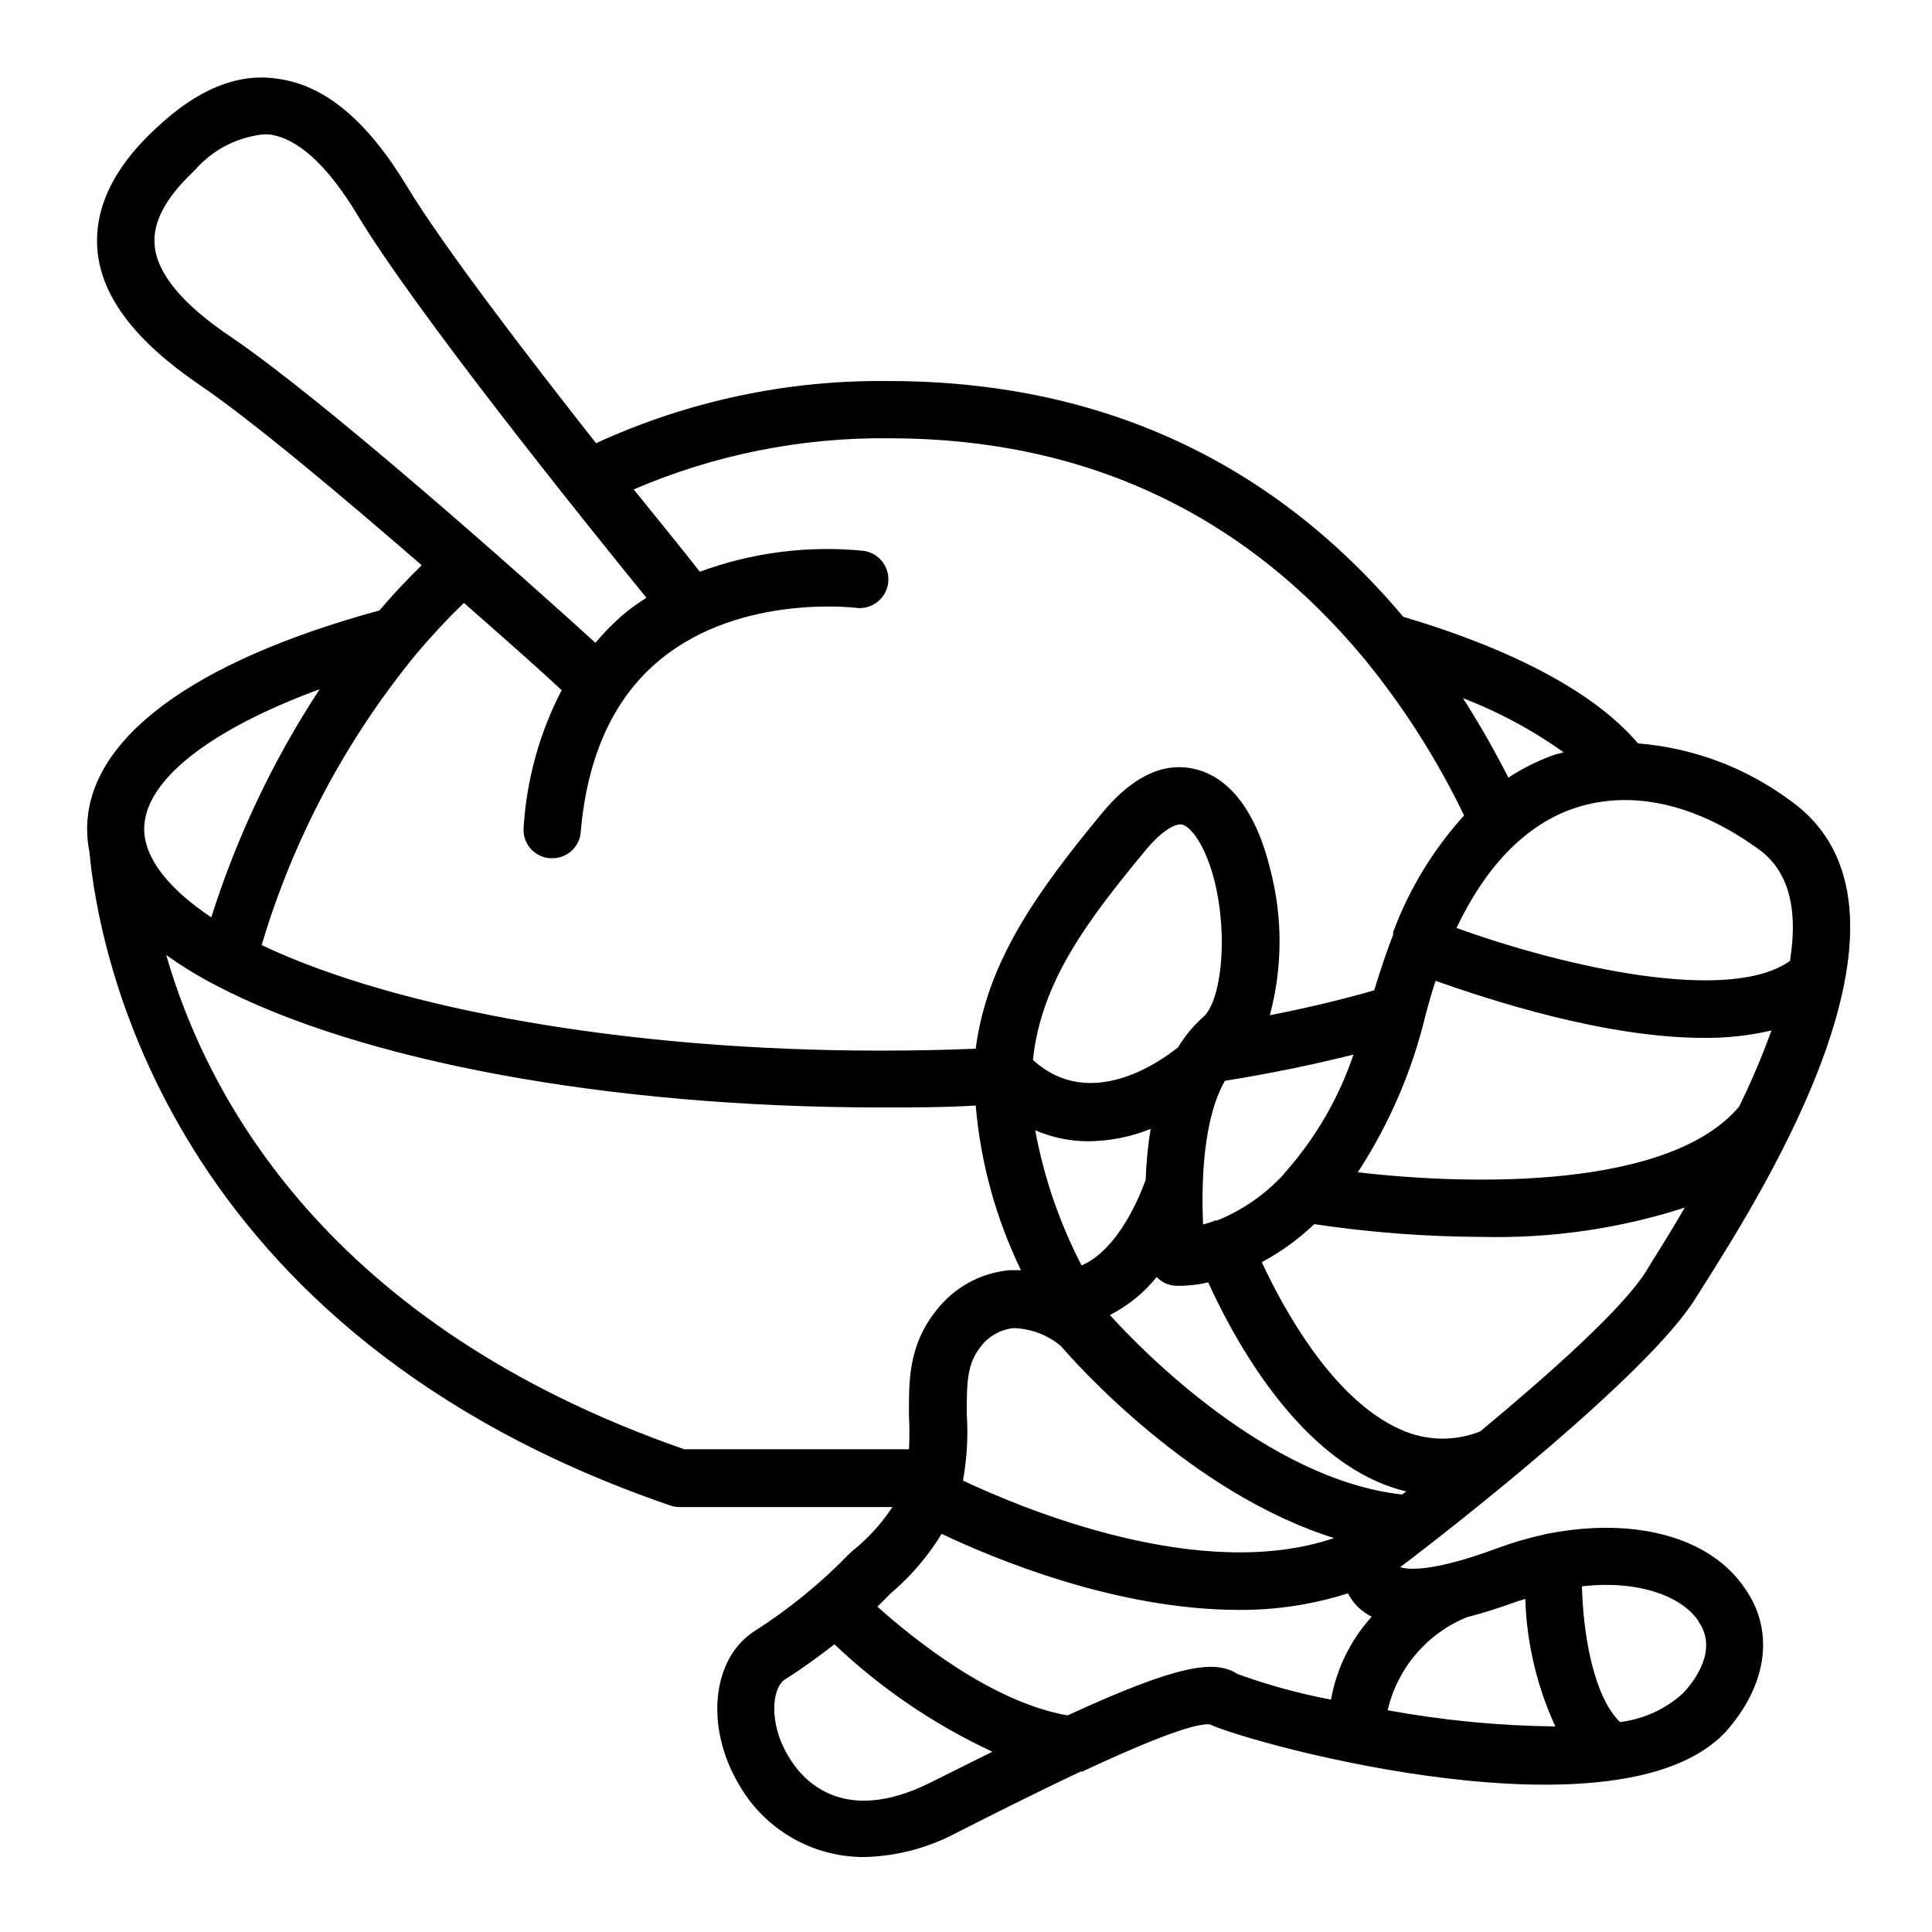
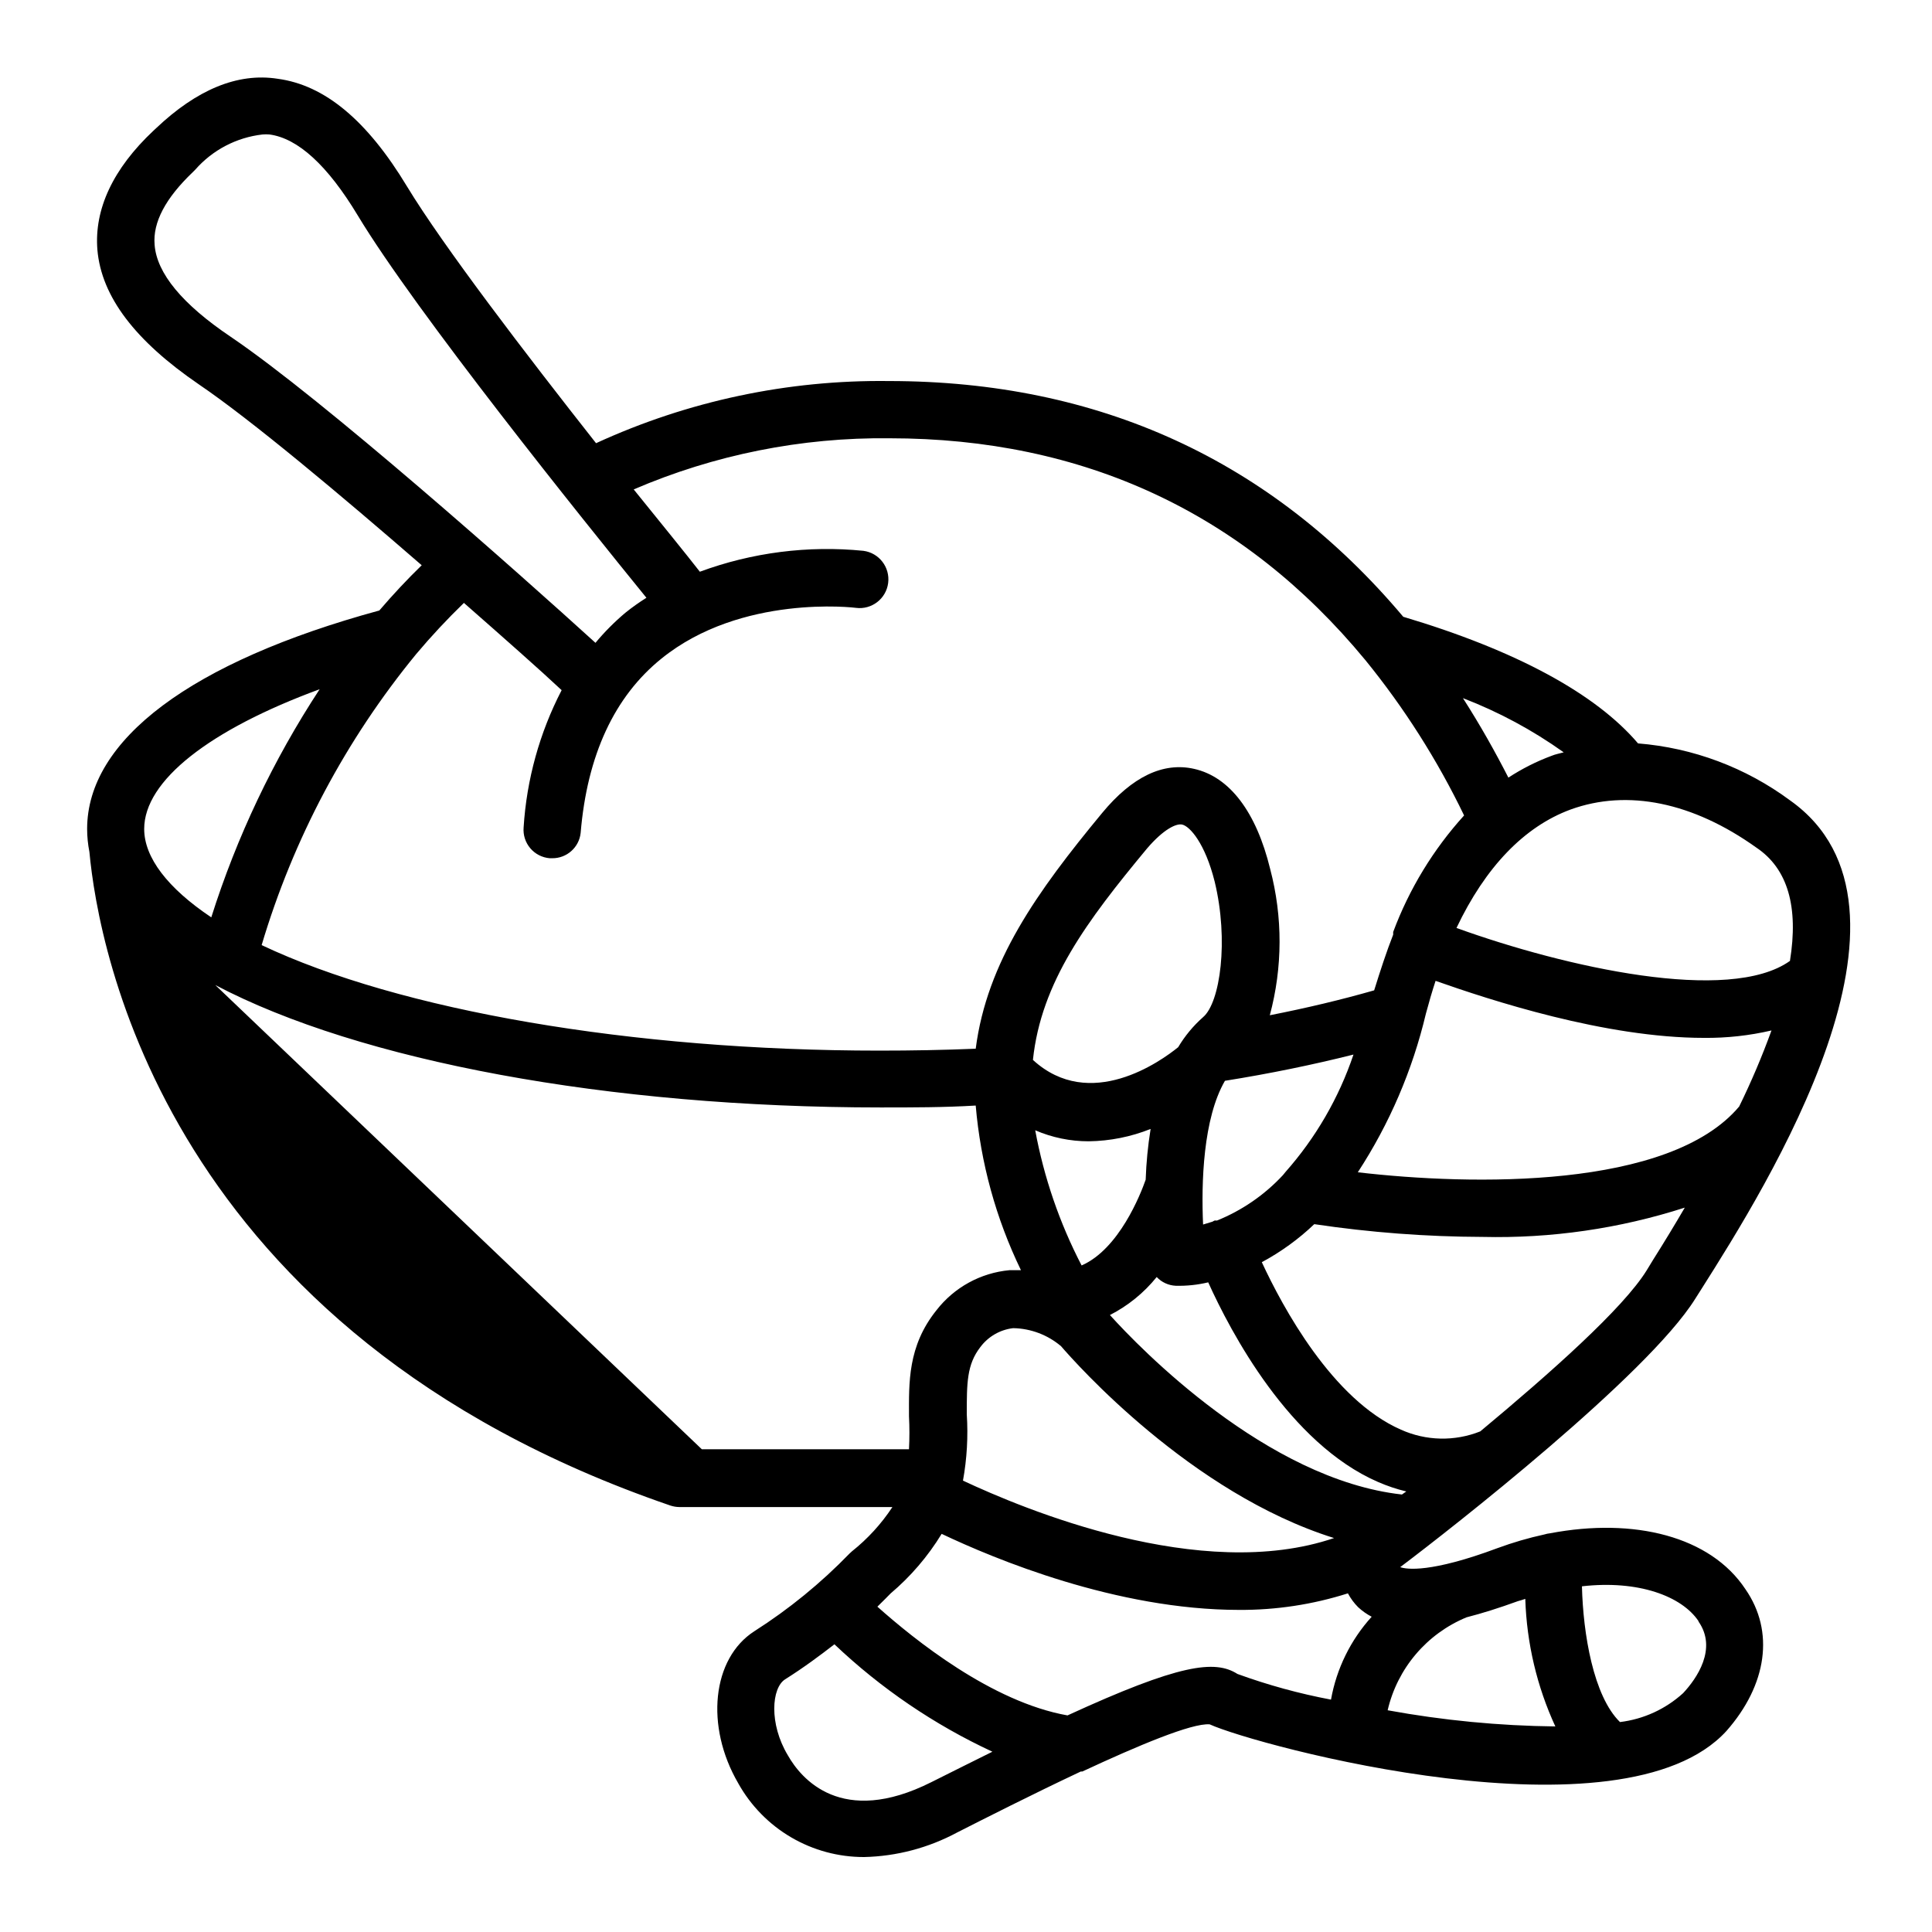
<svg xmlns="http://www.w3.org/2000/svg" fill="#000000" width="800px" height="800px" version="1.1" viewBox="144 144 512 512">
-   <path d="m618.4 356.12c-11.758-8.707-25.719-13.941-40.305-15.113-11.184-13.148-32.293-24.637-62.219-33.555-34.863-41.414-80.609-62.473-136.33-62.473-26.762-0.336-53.266 5.293-77.586 16.473-18.691-23.727-40.508-52.242-50.078-68.012-10.578-17.531-21.816-26.902-34.309-28.566-10.633-1.664-21.465 2.922-32.195 13.098l-0.707 0.656c-10.73 10.078-15.719 20.809-14.863 31.539 1.059 12.496 10.078 24.184 26.852 35.668 13.906 9.422 37.785 29.473 59.098 47.961-3.879 3.777-7.609 7.758-11.234 11.992-49.926 13.605-77.434 34.309-77.434 57.891 0.004 2.047 0.207 4.086 0.605 6.094 2.367 25.543 20.152 127.31 153.96 173.21 0.781 0.258 1.598 0.395 2.418 0.402h56.426c-2.934 4.457-6.555 8.418-10.73 11.738l-0.656 0.605c-7.566 7.809-16.02 14.707-25.188 20.555-11.234 7.203-13.098 25.191-4.281 40.305h-0.004c3.309 5.938 8.148 10.883 14.012 14.32 5.867 3.438 12.543 5.242 19.344 5.227 8.605-0.195 17.047-2.422 24.633-6.496 6.75-3.426 19.852-10.078 32.797-16.172h0.402c14.711-6.852 29.07-12.898 33.754-12.496 12.297 5.59 109.38 31.941 136.94 1.762 10.781-12.242 12.797-26.398 5.035-37.582-9.27-14.008-29.473-19.047-51.789-14.812-0.496 0.051-0.984 0.152-1.461 0.301-4.227 0.922-8.387 2.133-12.445 3.629-17.684 6.602-24.133 5.644-25.797 5.039 13.402-10.078 65.496-50.836 78.141-71.039l1.664-2.621c17.434-27.508 63.633-101.11 23.527-129.53zm-37.984 124.49c-6.195 10.078-25.543 27.258-44.133 42.723h-0.004c-6.773 2.703-14.355 2.539-21.008-0.453-18.188-7.961-31.387-32.547-36.879-44.387 5.066-2.719 9.746-6.109 13.906-10.078 14.762 2.203 29.664 3.332 44.586 3.379 18.176 0.43 36.297-2.191 53.605-7.762-2.621 4.484-5.391 9.07-8.414 13.855zm13.703 93.105c5.039 7.203-0.453 15.113-4.082 18.992-4.644 4.227-10.492 6.902-16.727 7.656-7.055-6.902-9.773-23.426-10.078-35.973 14.965-1.711 26.453 2.621 30.887 9.219zm-45.898-5.894v-0.004c0.375 11.656 3.082 23.117 7.961 33.707-14.906-0.168-29.773-1.602-44.438-4.285 2.578-11.109 10.367-20.285 20.91-24.633 4.133-1.059 8.613-2.469 13.602-4.281 0.555-0.152 1.262-0.355 1.965-0.609zm-195.43 41.359c-5.039-8.363-4.332-17.887-0.707-20.152 5.039-3.176 9.27-6.348 13.047-9.27h0.004c12.316 11.695 26.457 21.312 41.863 28.465-5.039 2.469-10.078 5.039-16.172 8.062-23.828 11.988-34.559-0.957-38.035-7.106zm74.109-10.578c-20.152-3.578-40.656-20.152-50.383-28.816 1.715-1.664 2.922-2.922 3.477-3.477v-0.004c5.34-4.512 9.914-9.852 13.555-15.816 13.906 6.602 46.301 20.152 78.848 20.152h-0.004c9.777 0.055 19.5-1.426 28.82-4.387 0.719 1.355 1.637 2.598 2.719 3.68 1.074 0.996 2.277 1.844 3.578 2.519-5.59 6.16-9.324 13.773-10.781 21.965-8.434-1.59-16.723-3.863-24.789-6.801-5.996-3.828-15.414-2.621-45.039 10.984zm-231.8-408.99 0.656-0.656c4.578-5.219 10.938-8.539 17.836-9.32 0.602-0.051 1.211-0.051 1.812 0 7.559 1.008 15.418 8.211 23.375 21.41 15.418 25.594 59.652 80.609 76.527 101.37h0.004c-1.941 1.219-3.809 2.547-5.594 3.981-2.867 2.414-5.516 5.078-7.91 7.961-20.152-18.34-72.195-64.539-96.68-81.113-12.797-8.613-19.598-16.828-20.152-24.383-0.504-5.914 2.871-12.328 10.125-19.246zm423.2 209.08c-16.121 11.383-59.398 1.66-88.316-8.77 7.656-16.121 17.938-26.852 30.23-31.387 15.113-5.492 32.445-1.914 49.223 10.078 8.363 5.59 11.234 15.715 8.914 30.074zm-102.77 141.37c-35.871-3.981-69.574-38.895-77.387-47.559v-0.004c4.793-2.449 9.016-5.883 12.395-10.074 1.316 1.395 3.121 2.227 5.039 2.316 2.898 0.074 5.793-0.23 8.613-0.906 5.945 13.148 21.461 42.672 44.988 52.898h0.004c2.422 1.059 4.934 1.902 7.504 2.519zm-31.539-84.641c-4.875 5.246-10.844 9.359-17.484 12.039-0.215-0.023-0.438-0.023-0.652 0l-0.555 0.301-2.469 0.754c-0.504-11.082 0-28.113 5.793-38.09 11.992-1.914 23.426-4.281 34.059-6.953v0.008c-3.871 11.477-10.004 22.066-18.039 31.137zm-84.793 80.961c1.051-5.797 1.391-11.703 1.008-17.582 0-8.262 0-13.148 3.578-17.785 2.086-2.809 5.238-4.633 8.715-5.039 4.66 0.082 9.145 1.773 12.695 4.789 3.777 4.383 34.359 38.945 72.348 50.836-35.367 12.039-82.422-7.762-98.344-15.219zm58.09-173.86c2.066 0.453 6.098 5.039 8.613 15.113 3.777 15.566 1.461 32.094-3.074 35.922h0.004c-2.598 2.297-4.824 4.981-6.602 7.961-4.586 3.727-23.375 17.23-38.492 3.375 2.168-20.605 14.258-36.777 30.23-56.023 4.434-5.188 7.809-6.699 9.32-6.348zm-24.785 83.934c5.629-0.074 11.195-1.184 16.422-3.273-0.719 4.449-1.156 8.945-1.309 13.449-1.359 3.879-7.055 18.391-16.977 22.723h-0.004c-5.848-11.266-9.992-23.336-12.293-35.82 4.473 1.93 9.289 2.926 14.16 2.922zm172.4-9.219c-18.492 21.965-70.887 20.957-101.07 17.43 8.395-12.859 14.496-27.074 18.039-42.016 0.805-3.023 1.664-5.945 2.57-8.715 14.309 5.039 44.891 15.113 71.137 15.113 6.019 0.059 12.023-0.602 17.883-1.965-2.488 6.867-5.348 13.594-8.562 20.152zm-49.676-92.953c-4.035 1.492-7.887 3.438-11.488 5.793-3.477-6.801-7.457-13.906-12.043-21.059h0.004c9.469 3.641 18.441 8.465 26.699 14.359-1.055 0.301-2.215 0.504-3.172 0.906zm-49.426-25.391c10.312 12.664 19.105 26.496 26.199 41.211-8.168 9.008-14.547 19.488-18.793 30.883v0.301 0.402c-1.762 4.484-3.375 9.422-5.039 14.762-8.613 2.469-17.887 4.684-27.66 6.602h0.004c3.414-12.684 3.449-26.043 0.102-38.742-3.68-15.113-10.73-24.434-20.152-26.551-8.211-1.863-16.426 2.066-24.383 11.688-17.281 20.906-30.531 39.449-33.504 62.473-8.414 0.352-16.93 0.504-25.543 0.504-65.496 0-127.11-10.629-163.69-27.961h-0.004c8.391-28.18 22.316-54.402 40.961-77.133 3.981-4.731 8.203-9.254 12.645-13.555 10.73 9.422 20.152 17.734 25.895 23.125h0.004c-5.852 11.293-9.281 23.684-10.078 36.375-0.168 2 0.465 3.981 1.762 5.512 1.293 1.531 3.144 2.484 5.141 2.652h0.656c3.867 0.047 7.141-2.856 7.555-6.703 1.715-20.555 8.918-36.125 21.41-46.199 21.16-17.129 51.238-13.504 51.539-13.453l0.004 0.004c4.172 0.543 7.996-2.402 8.539-6.574 0.543-4.176-2.402-8-6.574-8.543-14.676-1.461-29.492 0.438-43.328 5.543-3.93-5.039-10.078-12.594-17.531-21.816v0.004c21.391-9.199 44.477-13.816 67.762-13.555 51.488 0 93.91 19.75 126.1 58.746zm-277.09 7.758c-12.293 18.742-21.957 39.086-28.719 60.457-11.586-7.758-17.781-15.871-17.781-23.426 0-12.797 17.328-26.301 46.5-37.031zm-27.66 78.391c38.289 20.152 104.19 32.445 176.33 32.445 8.414 0 16.828 0 25.191-0.504 1.297 15.156 5.363 29.945 11.992 43.633h-3.074c-7.617 0.711-14.598 4.539-19.293 10.578-7.711 9.574-7.309 19.348-7.309 28.113 0.152 2.922 0.152 5.848 0 8.766h-59.551c-94.414-32.848-126.46-93.305-137.29-130.99l0.004 0.004c4.141 2.953 8.484 5.613 12.996 7.957z" />
+   <path d="m618.4 356.12c-11.758-8.707-25.719-13.941-40.305-15.113-11.184-13.148-32.293-24.637-62.219-33.555-34.863-41.414-80.609-62.473-136.33-62.473-26.762-0.336-53.266 5.293-77.586 16.473-18.691-23.727-40.508-52.242-50.078-68.012-10.578-17.531-21.816-26.902-34.309-28.566-10.633-1.664-21.465 2.922-32.195 13.098l-0.707 0.656c-10.73 10.078-15.719 20.809-14.863 31.539 1.059 12.496 10.078 24.184 26.852 35.668 13.906 9.422 37.785 29.473 59.098 47.961-3.879 3.777-7.609 7.758-11.234 11.992-49.926 13.605-77.434 34.309-77.434 57.891 0.004 2.047 0.207 4.086 0.605 6.094 2.367 25.543 20.152 127.31 153.96 173.21 0.781 0.258 1.598 0.395 2.418 0.402h56.426c-2.934 4.457-6.555 8.418-10.73 11.738l-0.656 0.605c-7.566 7.809-16.02 14.707-25.188 20.555-11.234 7.203-13.098 25.191-4.281 40.305h-0.004c3.309 5.938 8.148 10.883 14.012 14.32 5.867 3.438 12.543 5.242 19.344 5.227 8.605-0.195 17.047-2.422 24.633-6.496 6.75-3.426 19.852-10.078 32.797-16.172h0.402c14.711-6.852 29.07-12.898 33.754-12.496 12.297 5.59 109.38 31.941 136.94 1.762 10.781-12.242 12.797-26.398 5.035-37.582-9.27-14.008-29.473-19.047-51.789-14.812-0.496 0.051-0.984 0.152-1.461 0.301-4.227 0.922-8.387 2.133-12.445 3.629-17.684 6.602-24.133 5.644-25.797 5.039 13.402-10.078 65.496-50.836 78.141-71.039l1.664-2.621c17.434-27.508 63.633-101.11 23.527-129.53zm-37.984 124.49c-6.195 10.078-25.543 27.258-44.133 42.723h-0.004c-6.773 2.703-14.355 2.539-21.008-0.453-18.188-7.961-31.387-32.547-36.879-44.387 5.066-2.719 9.746-6.109 13.906-10.078 14.762 2.203 29.664 3.332 44.586 3.379 18.176 0.43 36.297-2.191 53.605-7.762-2.621 4.484-5.391 9.07-8.414 13.855zm13.703 93.105c5.039 7.203-0.453 15.113-4.082 18.992-4.644 4.227-10.492 6.902-16.727 7.656-7.055-6.902-9.773-23.426-10.078-35.973 14.965-1.711 26.453 2.621 30.887 9.219zm-45.898-5.894v-0.004c0.375 11.656 3.082 23.117 7.961 33.707-14.906-0.168-29.773-1.602-44.438-4.285 2.578-11.109 10.367-20.285 20.91-24.633 4.133-1.059 8.613-2.469 13.602-4.281 0.555-0.152 1.262-0.355 1.965-0.609zm-195.43 41.359c-5.039-8.363-4.332-17.887-0.707-20.152 5.039-3.176 9.27-6.348 13.047-9.27h0.004c12.316 11.695 26.457 21.312 41.863 28.465-5.039 2.469-10.078 5.039-16.172 8.062-23.828 11.988-34.559-0.957-38.035-7.106zm74.109-10.578c-20.152-3.578-40.656-20.152-50.383-28.816 1.715-1.664 2.922-2.922 3.477-3.477v-0.004c5.34-4.512 9.914-9.852 13.555-15.816 13.906 6.602 46.301 20.152 78.848 20.152h-0.004c9.777 0.055 19.5-1.426 28.82-4.387 0.719 1.355 1.637 2.598 2.719 3.68 1.074 0.996 2.277 1.844 3.578 2.519-5.59 6.16-9.324 13.773-10.781 21.965-8.434-1.59-16.723-3.863-24.789-6.801-5.996-3.828-15.414-2.621-45.039 10.984zm-231.8-408.99 0.656-0.656c4.578-5.219 10.938-8.539 17.836-9.32 0.602-0.051 1.211-0.051 1.812 0 7.559 1.008 15.418 8.211 23.375 21.41 15.418 25.594 59.652 80.609 76.527 101.37h0.004c-1.941 1.219-3.809 2.547-5.594 3.981-2.867 2.414-5.516 5.078-7.91 7.961-20.152-18.34-72.195-64.539-96.68-81.113-12.797-8.613-19.598-16.828-20.152-24.383-0.504-5.914 2.871-12.328 10.125-19.246zm423.2 209.08c-16.121 11.383-59.398 1.66-88.316-8.77 7.656-16.121 17.938-26.852 30.23-31.387 15.113-5.492 32.445-1.914 49.223 10.078 8.363 5.59 11.234 15.715 8.914 30.074zm-102.77 141.37c-35.871-3.981-69.574-38.895-77.387-47.559v-0.004c4.793-2.449 9.016-5.883 12.395-10.074 1.316 1.395 3.121 2.227 5.039 2.316 2.898 0.074 5.793-0.23 8.613-0.906 5.945 13.148 21.461 42.672 44.988 52.898h0.004c2.422 1.059 4.934 1.902 7.504 2.519zm-31.539-84.641c-4.875 5.246-10.844 9.359-17.484 12.039-0.215-0.023-0.438-0.023-0.652 0l-0.555 0.301-2.469 0.754c-0.504-11.082 0-28.113 5.793-38.09 11.992-1.914 23.426-4.281 34.059-6.953v0.008c-3.871 11.477-10.004 22.066-18.039 31.137zm-84.793 80.961c1.051-5.797 1.391-11.703 1.008-17.582 0-8.262 0-13.148 3.578-17.785 2.086-2.809 5.238-4.633 8.715-5.039 4.66 0.082 9.145 1.773 12.695 4.789 3.777 4.383 34.359 38.945 72.348 50.836-35.367 12.039-82.422-7.762-98.344-15.219zm58.09-173.86c2.066 0.453 6.098 5.039 8.613 15.113 3.777 15.566 1.461 32.094-3.074 35.922h0.004c-2.598 2.297-4.824 4.981-6.602 7.961-4.586 3.727-23.375 17.23-38.492 3.375 2.168-20.605 14.258-36.777 30.23-56.023 4.434-5.188 7.809-6.699 9.32-6.348zm-24.785 83.934c5.629-0.074 11.195-1.184 16.422-3.273-0.719 4.449-1.156 8.945-1.309 13.449-1.359 3.879-7.055 18.391-16.977 22.723h-0.004c-5.848-11.266-9.992-23.336-12.293-35.82 4.473 1.93 9.289 2.926 14.16 2.922zm172.4-9.219c-18.492 21.965-70.887 20.957-101.07 17.43 8.395-12.859 14.496-27.074 18.039-42.016 0.805-3.023 1.664-5.945 2.57-8.715 14.309 5.039 44.891 15.113 71.137 15.113 6.019 0.059 12.023-0.602 17.883-1.965-2.488 6.867-5.348 13.594-8.562 20.152zm-49.676-92.953c-4.035 1.492-7.887 3.438-11.488 5.793-3.477-6.801-7.457-13.906-12.043-21.059h0.004c9.469 3.641 18.441 8.465 26.699 14.359-1.055 0.301-2.215 0.504-3.172 0.906zm-49.426-25.391c10.312 12.664 19.105 26.496 26.199 41.211-8.168 9.008-14.547 19.488-18.793 30.883v0.301 0.402c-1.762 4.484-3.375 9.422-5.039 14.762-8.613 2.469-17.887 4.684-27.66 6.602h0.004c3.414-12.684 3.449-26.043 0.102-38.742-3.68-15.113-10.73-24.434-20.152-26.551-8.211-1.863-16.426 2.066-24.383 11.688-17.281 20.906-30.531 39.449-33.504 62.473-8.414 0.352-16.93 0.504-25.543 0.504-65.496 0-127.11-10.629-163.69-27.961h-0.004c8.391-28.18 22.316-54.402 40.961-77.133 3.981-4.731 8.203-9.254 12.645-13.555 10.73 9.422 20.152 17.734 25.895 23.125h0.004c-5.852 11.293-9.281 23.684-10.078 36.375-0.168 2 0.465 3.981 1.762 5.512 1.293 1.531 3.144 2.484 5.141 2.652h0.656c3.867 0.047 7.141-2.856 7.555-6.703 1.715-20.555 8.918-36.125 21.41-46.199 21.16-17.129 51.238-13.504 51.539-13.453l0.004 0.004c4.172 0.543 7.996-2.402 8.539-6.574 0.543-4.176-2.402-8-6.574-8.543-14.676-1.461-29.492 0.438-43.328 5.543-3.93-5.039-10.078-12.594-17.531-21.816v0.004c21.391-9.199 44.477-13.816 67.762-13.555 51.488 0 93.91 19.75 126.1 58.746zm-277.09 7.758c-12.293 18.742-21.957 39.086-28.719 60.457-11.586-7.758-17.781-15.871-17.781-23.426 0-12.797 17.328-26.301 46.5-37.031zm-27.66 78.391c38.289 20.152 104.19 32.445 176.33 32.445 8.414 0 16.828 0 25.191-0.504 1.297 15.156 5.363 29.945 11.992 43.633h-3.074c-7.617 0.711-14.598 4.539-19.293 10.578-7.711 9.574-7.309 19.348-7.309 28.113 0.152 2.922 0.152 5.848 0 8.766h-59.551l0.004 0.004c4.141 2.953 8.484 5.613 12.996 7.957z" />
</svg>